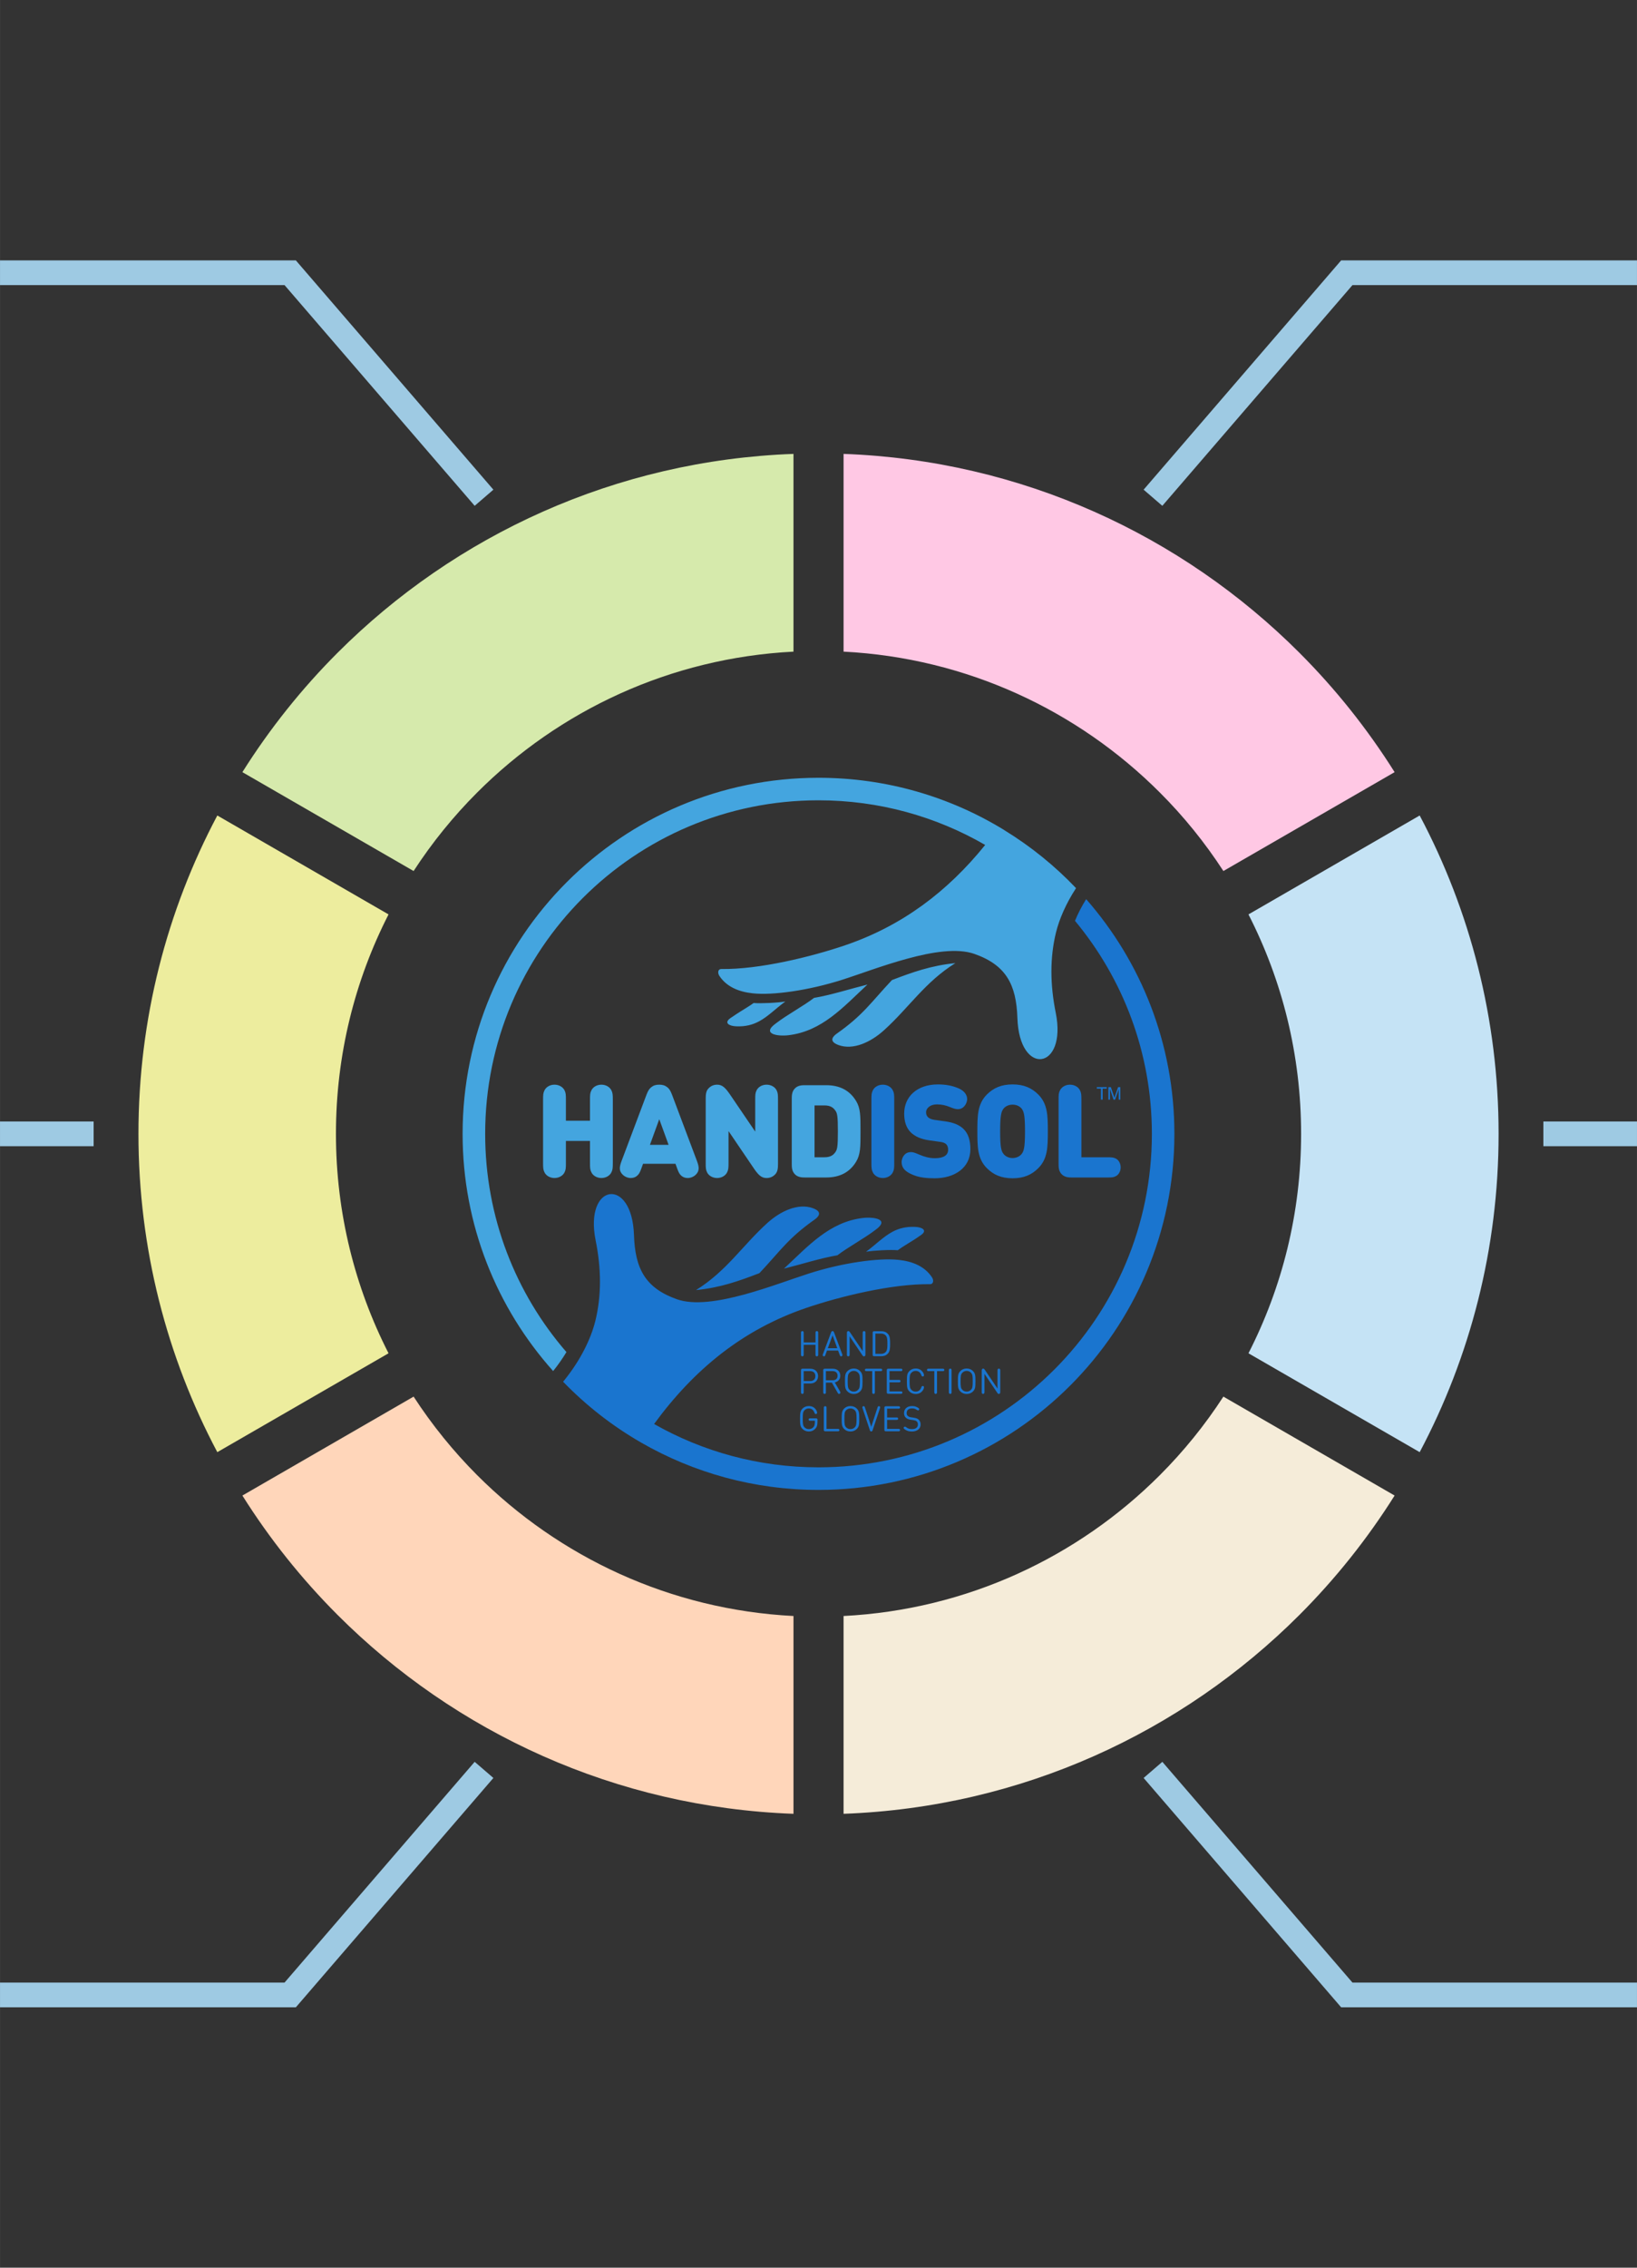
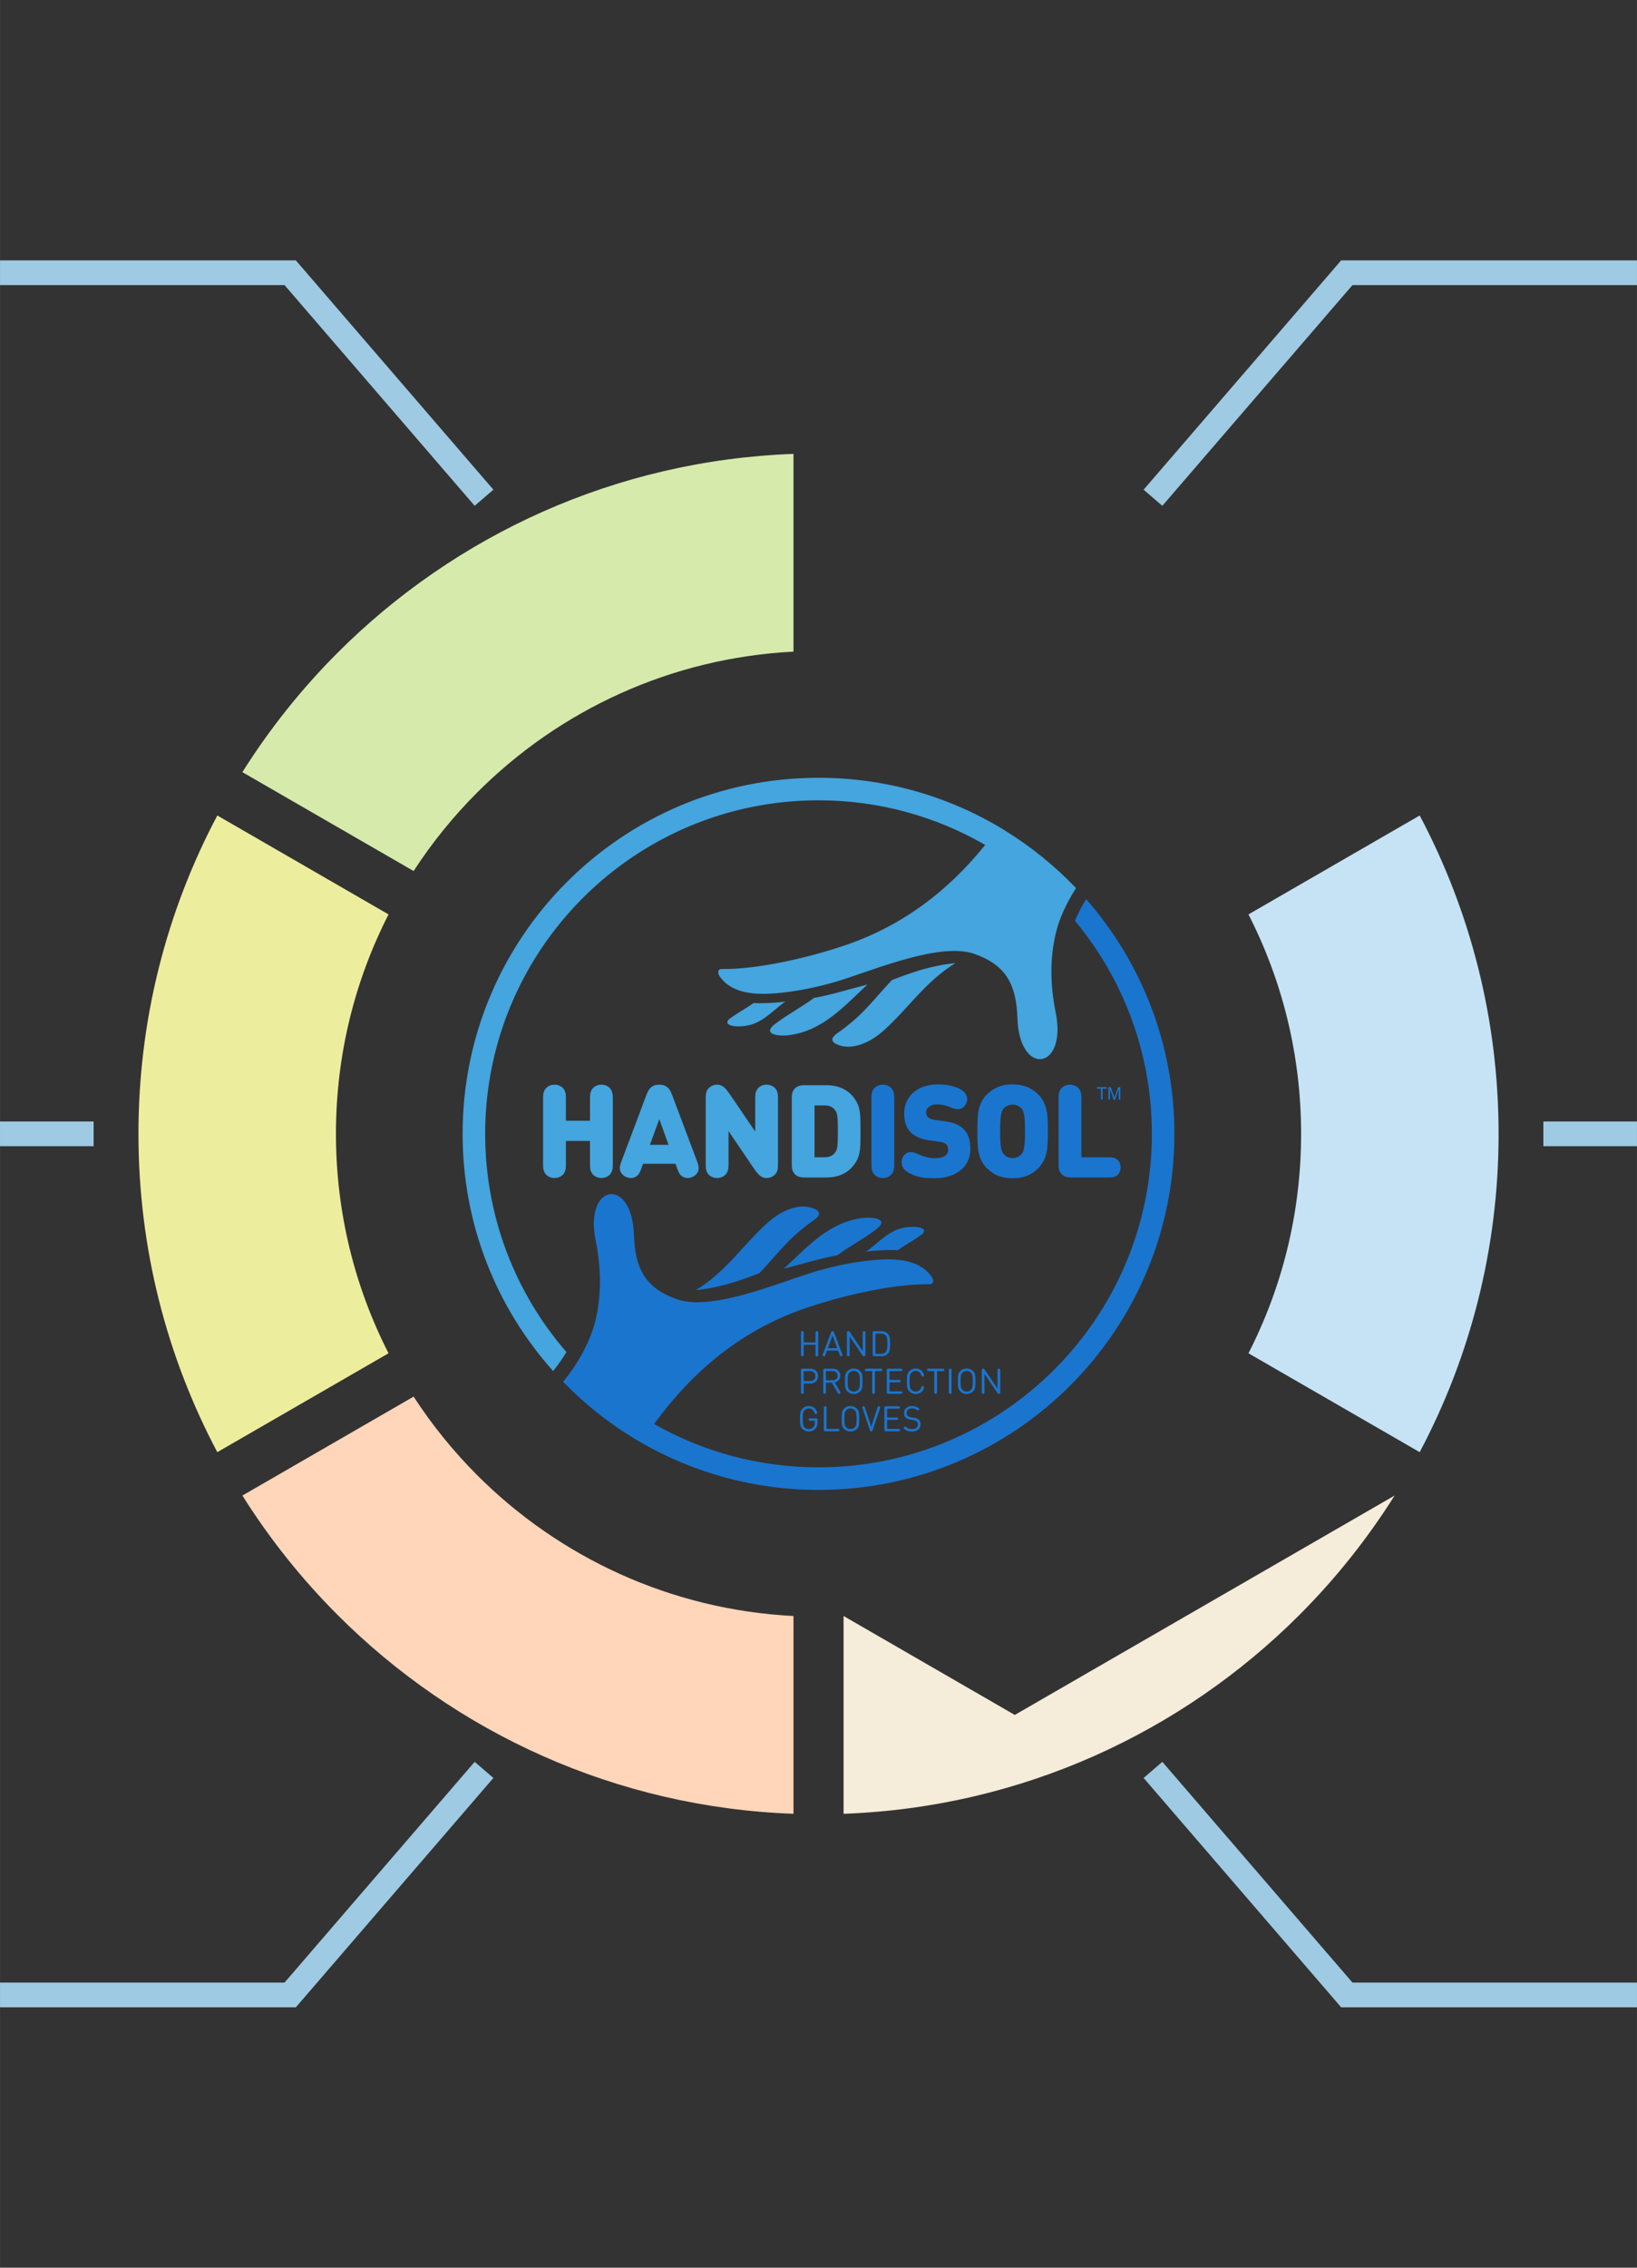
<svg xmlns="http://www.w3.org/2000/svg" xml:space="preserve" width="390px" height="540px" version="1.1" style="shape-rendering:geometricPrecision; text-rendering:geometricPrecision; image-rendering:optimizeQuality; fill-rule:evenodd; clip-rule:evenodd" viewBox="0 0 31406000 43486000">
  <rect x="0" y="0" width="31406000" height="43486000" fill="#333333" stroke="none" />
  <defs>
    <style type="text/css">
   
    .str0 {stroke:#9ECAE3;stroke-width:474000;stroke-miterlimit:4}
    .fil0 {fill:none}
    .fil9 {fill:none;fill-rule:nonzero}
    .fil2 {fill:#44A5DF}
    .fil1 {fill:#1A75CF}
    .fil7 {fill:#C5E3F5;fill-rule:nonzero}
    .fil3 {fill:#D6EAAC;fill-rule:nonzero}
    .fil4 {fill:#EDED9E;fill-rule:nonzero}
    .fil6 {fill:#F5ECD9;fill-rule:nonzero}
    .fil8 {fill:#FFC8E4;fill-rule:nonzero}
    .fil5 {fill:#FFD6BA;fill-rule:nonzero}
   
  </style>
  </defs>
  <g id="Слой_x0020_1">
    <rect class="fil0" width="31406000" height="43486000" />
    <g id="_1486657736640">
      <path class="fil1" d="M14570000 24414000c412000,-439000 550000,-669000 1061000,-1029000 62000,-44000 166000,-143000 -35000,-216000 -282000,-103000 -620000,54000 -874000,283000 -482000,437000 -783000,923000 -1369000,1287000 466000,-45000 830000,-176000 1217000,-325000zm6552000 -3327000l0 -211000 -79000 0 0 -29000 190000 0 0 29000 -79000 0 0 211000 -32000 0zm143000 0l0 -240000 47000 0 57000 170000c5000,16000 9000,28000 11000,36000 3000,-9000 7000,-22000 13000,-39000l58000 -167000 42000 0 0 240000 -30000 0 0 -200000 -70000 200000 -29000 0 -69000 -204000 0 204000 -30000 0zm-5568000 4888000l0 -415000c0,-14000 0,-18000 -4000,-24000 -4000,-7000 -12000,-11000 -21000,-11000 -10000,0 -18000,4000 -22000,11000 -4000,6000 -4000,10000 -4000,24000l0 183000 -227000 0 0 -183000c0,-14000 -1000,-18000 -5000,-24000 -4000,-7000 -11000,-11000 -21000,-11000 -9000,0 -17000,4000 -21000,11000 -4000,6000 -5000,10000 -5000,24000l0 415000c0,14000 1000,18000 5000,24000 4000,7000 12000,11000 21000,11000 10000,0 17000,-4000 21000,-11000 4000,-6000 5000,-10000 5000,-24000l0 -187000 227000 0 0 187000c0,14000 0,18000 4000,24000 4000,7000 12000,11000 22000,11000 9000,0 17000,-4000 21000,-11000 4000,-6000 4000,-10000 4000,-24000zm91000 -7000c-5000,13000 -8000,24000 2000,34000 5000,5000 11000,8000 19000,8000 5000,0 9000,-2000 13000,-4000 5000,-5000 8000,-8000 12000,-21000l32000 -86000 213000 0 32000 86000c5000,13000 7000,16000 12000,21000 4000,2000 9000,4000 14000,4000 7000,0 14000,-3000 18000,-8000 11000,-10000 8000,-21000 3000,-34000l-156000 -416000c-4000,-10000 -6000,-14000 -10000,-19000 -5000,-5000 -11000,-8000 -19000,-8000 -9000,0 -15000,3000 -19000,8000 -4000,5000 -7000,9000 -10000,19000l-156000 416000zm185000 -361000l90000 247000 -181000 0 91000 -247000zm630000 -47000c0,-14000 0,-18000 -4000,-24000 -4000,-7000 -12000,-11000 -22000,-11000 -9000,0 -17000,4000 -21000,11000 -4000,6000 -5000,10000 -5000,24000l0 349000 -246000 -364000c-9000,-13000 -17000,-20000 -29000,-20000 -8000,0 -15000,3000 -20000,8000 -5000,6000 -8000,13000 -8000,26000l0 416000c0,14000 1000,18000 5000,24000 4000,7000 12000,11000 21000,11000 10000,0 17000,-4000 21000,-11000 4000,-6000 5000,-10000 5000,-24000l0 -349000 246000 364000c9000,13000 17000,20000 30000,20000 7000,0 14000,-3000 19000,-8000 6000,-6000 8000,-13000 8000,-26000l0 -416000zm171000 447000l133000 0c55000,0 94000,-15000 127000,-50000 43000,-46000 43000,-116000 43000,-189000 0,-74000 0,-144000 -43000,-190000 -33000,-35000 -72000,-50000 -127000,-50000l-133000 0c-9000,0 -18000,0 -25000,7000 -7000,7000 -7000,16000 -7000,24000l0 417000c0,8000 0,17000 7000,24000 7000,7000 16000,7000 25000,7000zm125000 -434000c36000,0 70000,9000 94000,36000 31000,33000 32000,92000 32000,159000 0,66000 -1000,125000 -32000,158000 -24000,27000 -58000,36000 -94000,36000l-105000 0 0 -389000 105000 0zm-1532000 706000l0 416000c0,13000 1000,18000 5000,24000 4000,7000 12000,11000 21000,11000 10000,0 17000,-4000 21000,-11000 4000,-6000 5000,-11000 5000,-24000l0 -165000 127000 0c88000,0 149000,-56000 149000,-142000 0,-85000 -61000,-141000 -149000,-141000l-147000 0c-9000,0 -18000,0 -25000,8000 -7000,7000 -7000,16000 -7000,24000zm175000 14000c60000,0 101000,32000 101000,95000 0,64000 -41000,96000 -101000,96000l-123000 0 0 -191000 123000 0zm252000 -14000l0 416000c0,13000 0,18000 4000,24000 4000,7000 12000,11000 22000,11000 9000,0 17000,-4000 21000,-11000 4000,-6000 4000,-11000 4000,-24000l0 -181000 115000 0 111000 195000c6000,11000 13000,21000 26000,21000 4000,0 9000,-1000 13000,-4000 9000,-4000 13000,-11000 13000,-20000 0,-6000 -1000,-12000 -7000,-23000l-100000 -173000c62000,-14000 105000,-59000 105000,-129000 0,-83000 -59000,-134000 -143000,-134000l-153000 0c-8000,0 -17000,0 -24000,8000 -7000,7000 -7000,16000 -7000,24000zm179000 14000c56000,0 96000,30000 96000,89000 0,58000 -40000,87000 -96000,87000l-128000 0 0 -176000 128000 0zm407000 -50000c-50000,0 -90000,18000 -120000,48000 -46000,45000 -49000,86000 -49000,196000 0,111000 3000,152000 49000,197000 30000,30000 70000,47000 120000,47000 50000,0 90000,-17000 120000,-47000 45000,-45000 48000,-86000 48000,-197000 0,-110000 -3000,-151000 -48000,-196000 -30000,-30000 -70000,-48000 -120000,-48000zm0 443000c-33000,0 -61000,-12000 -83000,-35000 -30000,-30000 -34000,-65000 -34000,-164000 0,-98000 4000,-133000 34000,-163000 22000,-23000 50000,-35000 83000,-35000 33000,0 61000,12000 83000,35000 30000,30000 34000,65000 34000,163000 0,99000 -4000,134000 -34000,164000 -22000,23000 -50000,35000 -83000,35000zm244000 -439000c-13000,0 -17000,1000 -22000,4000 -6000,5000 -10000,11000 -10000,19000 0,8000 4000,15000 10000,19000 5000,3000 9000,4000 22000,4000l109000 0 0 402000c0,13000 1000,18000 5000,24000 4000,7000 12000,11000 21000,11000 9000,0 17000,-4000 21000,-11000 4000,-6000 5000,-11000 5000,-24000l0 -402000 109000 0c13000,0 17000,-1000 22000,-4000 6000,-4000 10000,-11000 10000,-19000 0,-8000 -4000,-14000 -10000,-19000 -5000,-3000 -9000,-4000 -22000,-4000l-270000 0zm420000 0c-8000,0 -17000,0 -24000,8000 -7000,7000 -7000,16000 -7000,24000l0 417000c0,8000 0,17000 7000,24000 7000,7000 16000,7000 24000,7000l237000 0c13000,0 18000,-1000 23000,-4000 6000,-4000 9000,-10000 9000,-19000 0,-8000 -3000,-14000 -9000,-18000 -5000,-4000 -10000,-4000 -23000,-4000l-216000 0 0 -174000 180000 0c12000,0 17000,-1000 22000,-4000 6000,-4000 10000,-11000 10000,-19000 0,-8000 -4000,-14000 -10000,-19000 -5000,-3000 -10000,-4000 -22000,-4000l-180000 0 0 -169000 216000 0c13000,0 18000,-1000 23000,-4000 6000,-4000 9000,-11000 9000,-19000 0,-8000 -3000,-14000 -9000,-19000 -5000,-3000 -10000,-4000 -23000,-4000l-237000 0zm355000 240000c0,111000 3000,151000 49000,197000 29000,30000 70000,47000 119000,47000 62000,0 102000,-24000 129000,-57000 20000,-24000 31000,-55000 31000,-70000 0,-8000 -2000,-14000 -7000,-19000 -5000,-5000 -11000,-7000 -17000,-7000 -7000,0 -12000,2000 -16000,6000 -6000,4000 -9000,12000 -12000,21000 -17000,51000 -55000,81000 -108000,81000 -32000,0 -60000,-12000 -82000,-35000 -31000,-31000 -34000,-67000 -34000,-164000 0,-97000 3000,-132000 34000,-163000 22000,-23000 50000,-35000 82000,-35000 53000,0 91000,30000 108000,80000 3000,10000 6000,17000 12000,22000 4000,3000 9000,5000 16000,5000 6000,0 12000,-2000 17000,-6000 5000,-5000 7000,-11000 7000,-19000 0,-16000 -11000,-46000 -31000,-70000 -27000,-33000 -67000,-58000 -129000,-58000 -49000,0 -90000,18000 -119000,48000 -46000,45000 -49000,86000 -49000,196000zm417000 -240000c-13000,0 -18000,1000 -23000,4000 -6000,5000 -9000,11000 -9000,19000 0,8000 3000,15000 9000,19000 5000,3000 10000,4000 23000,4000l109000 0 0 402000c0,13000 0,18000 5000,24000 4000,7000 11000,11000 21000,11000 9000,0 17000,-4000 21000,-11000 4000,-6000 5000,-11000 5000,-24000l0 -402000 109000 0c13000,0 17000,-1000 22000,-4000 6000,-4000 10000,-11000 10000,-19000 0,-8000 -4000,-14000 -10000,-19000 -5000,-3000 -9000,-4000 -22000,-4000l-270000 0zm440000 33000c0,-14000 0,-18000 -4000,-24000 -4000,-7000 -12000,-11000 -22000,-11000 -9000,0 -17000,4000 -21000,11000 -4000,6000 -5000,10000 -5000,24000l0 415000c0,13000 1000,18000 5000,24000 4000,7000 12000,11000 21000,11000 10000,0 18000,-4000 22000,-11000 4000,-6000 4000,-11000 4000,-24000l0 -415000zm290000 -37000c-50000,0 -91000,18000 -120000,48000 -46000,45000 -49000,86000 -49000,196000 0,111000 3000,152000 49000,197000 29000,30000 70000,47000 120000,47000 49000,0 90000,-17000 120000,-47000 45000,-45000 48000,-86000 48000,-197000 0,-110000 -3000,-151000 -48000,-196000 -30000,-30000 -71000,-48000 -120000,-48000zm0 443000c-33000,0 -61000,-12000 -83000,-35000 -30000,-30000 -34000,-65000 -34000,-164000 0,-98000 4000,-133000 34000,-163000 22000,-23000 50000,-35000 83000,-35000 32000,0 61000,12000 82000,35000 30000,30000 34000,65000 34000,163000 0,99000 -4000,134000 -34000,164000 -21000,23000 -50000,35000 -82000,35000zm644000 -406000c0,-14000 -1000,-18000 -5000,-24000 -4000,-7000 -12000,-11000 -21000,-11000 -10000,0 -17000,4000 -21000,11000 -4000,6000 -5000,10000 -5000,24000l0 349000 -246000 -364000c-9000,-13000 -17000,-20000 -30000,-20000 -7000,0 -15000,3000 -19000,8000 -6000,6000 -8000,13000 -8000,26000l0 416000c0,13000 0,18000 4000,24000 4000,7000 12000,11000 22000,11000 9000,0 17000,-4000 21000,-11000 4000,-6000 5000,-11000 5000,-24000l0 -350000 246000 364000c9000,14000 17000,21000 29000,21000 8000,0 15000,-3000 20000,-8000 5000,-6000 8000,-14000 8000,-26000l0 -416000zm-3789000 927000c0,-97000 3000,-132000 34000,-164000 21000,-22000 49000,-34000 82000,-34000 53000,0 90000,29000 107000,80000 4000,9000 7000,17000 13000,22000 3000,3000 9000,5000 15000,5000 7000,0 13000,-2000 18000,-6000 4000,-5000 6000,-11000 6000,-19000 0,-16000 -10000,-46000 -30000,-70000 -28000,-33000 -67000,-58000 -129000,-58000 -49000,0 -90000,18000 -119000,47000 -46000,46000 -49000,87000 -49000,197000 0,110000 3000,152000 49000,197000 29000,29000 70000,47000 119000,47000 50000,0 89000,-17000 119000,-47000 40000,-40000 48000,-78000 48000,-165000l0 -9000c0,-8000 0,-17000 -7000,-24000 -7000,-7000 -16000,-7000 -25000,-7000l-107000 0c-13000,0 -17000,1000 -22000,4000 -6000,4000 -10000,10000 -10000,18000 0,8000 4000,15000 10000,19000 5000,3000 9000,4000 22000,4000l89000 0c0,69000 -6000,100000 -33000,128000 -23000,22000 -51000,33000 -84000,33000 -32000,0 -60000,-11000 -82000,-34000 -30000,-31000 -34000,-65000 -34000,-164000zm436000 240000l235000 0c13000,0 17000,-1000 22000,-4000 7000,-4000 10000,-11000 10000,-19000 0,-8000 -3000,-15000 -10000,-19000 -5000,-3000 -9000,-4000 -22000,-4000l-215000 0 0 -401000c0,-14000 0,-18000 -4000,-25000 -5000,-6000 -12000,-10000 -22000,-10000 -9000,0 -17000,4000 -21000,10000 -4000,7000 -5000,11000 -5000,25000l0 416000c0,8000 0,17000 7000,24000 8000,7000 17000,7000 25000,7000zm479000 -484000c-50000,0 -90000,18000 -120000,47000 -45000,46000 -48000,87000 -48000,197000 0,110000 3000,152000 48000,197000 30000,29000 70000,47000 120000,47000 50000,0 91000,-18000 120000,-47000 46000,-45000 49000,-87000 49000,-197000 0,-110000 -3000,-151000 -49000,-197000 -29000,-29000 -70000,-47000 -120000,-47000zm0 442000c-32000,0 -61000,-11000 -83000,-34000 -30000,-31000 -33000,-65000 -33000,-164000 0,-98000 3000,-133000 33000,-164000 22000,-22000 51000,-34000 83000,-34000 33000,0 61000,12000 83000,34000 30000,31000 34000,66000 34000,164000 0,99000 -4000,133000 -34000,164000 -22000,23000 -50000,34000 -83000,34000zm566000 -400000c4000,-11000 4000,-16000 3000,-23000 -2000,-10000 -13000,-17000 -24000,-17000 -5000,0 -11000,1000 -14000,5000 -5000,4000 -8000,8000 -11000,20000l-121000 369000 -121000 -369000c-3000,-12000 -6000,-16000 -11000,-20000 -4000,-4000 -9000,-5000 -14000,-5000 -11000,0 -22000,7000 -24000,17000 -2000,7000 -1000,12000 3000,23000l139000 417000c3000,9000 6000,17000 10000,21000 6000,5000 11000,7000 18000,7000 7000,0 12000,-2000 17000,-7000 4000,-4000 8000,-12000 11000,-21000l139000 -417000zm117000 -38000c-8000,0 -17000,0 -25000,7000 -7000,7000 -7000,17000 -7000,25000l0 417000c0,8000 0,17000 7000,24000 8000,7000 17000,7000 25000,7000l237000 0c13000,0 17000,-1000 22000,-4000 6000,-4000 10000,-11000 10000,-19000 0,-8000 -4000,-15000 -10000,-19000 -5000,-3000 -9000,-4000 -22000,-4000l-217000 0 0 -173000 180000 0c13000,0 17000,-1000 22000,-4000 7000,-4000 10000,-11000 10000,-19000 0,-8000 -3000,-15000 -10000,-19000 -5000,-3000 -9000,-4000 -22000,-4000l-180000 0 0 -169000 217000 0c13000,0 17000,-1000 22000,-4000 6000,-4000 10000,-11000 10000,-19000 0,-8000 -4000,-15000 -10000,-19000 -5000,-3000 -9000,-4000 -22000,-4000l-237000 0zm526000 266000c34000,6000 47000,10000 62000,24000 16000,13000 23000,35000 23000,60000 0,56000 -43000,88000 -113000,88000 -47000,0 -77000,-9000 -113000,-37000 -9000,-7000 -18000,-10000 -24000,-10000 -6000,0 -11000,2000 -16000,6000 -5000,5000 -7000,11000 -7000,17000 0,13000 9000,21000 22000,30000 43000,29000 77000,40000 136000,40000 100000,0 167000,-52000 167000,-136000 0,-39000 -15000,-73000 -41000,-95000 -20000,-17000 -43000,-26000 -88000,-33000l-52000 -8000c-32000,-5000 -48000,-12000 -65000,-27000 -15000,-12000 -22000,-32000 -22000,-56000 0,-53000 37000,-88000 102000,-88000 39000,0 61000,7000 94000,28000 8000,6000 16000,10000 23000,10000 7000,0 12000,-2000 16000,-7000 4000,-5000 6000,-10000 6000,-15000 0,-11000 -9000,-20000 -20000,-27000 -41000,-25000 -68000,-34000 -117000,-34000 -95000,0 -154000,54000 -154000,136000 0,37000 12000,67000 37000,89000 25000,22000 50000,31000 87000,37000l57000 8000zm3716000 -4653000c87000,0 121000,-2000 164000,-24000 55000,-26000 95000,-93000 95000,-170000 0,-77000 -40000,-144000 -95000,-170000 -43000,-21000 -77000,-24000 -166000,-24000l-492000 0 0 -1098000c0,-100000 -2000,-135000 -28000,-187000 -31000,-62000 -104000,-107000 -191000,-107000 -87000,0 -160000,45000 -191000,107000 -27000,52000 -28000,87000 -28000,187000l0 1219000c0,65000 0,145000 61000,206000 61000,61000 142000,61000 206000,61000l665000 0zm-1321000 -179000c180000,-180000 183000,-407000 183000,-706000 0,-298000 -3000,-525000 -183000,-706000 -127000,-126000 -277000,-194000 -493000,-194000 -217000,0 -367000,68000 -494000,194000 -180000,181000 -182000,408000 -182000,706000 0,299000 2000,526000 182000,706000 127000,127000 277000,194000 494000,194000 216000,0 366000,-67000 493000,-194000zm-319000 -273000c-33000,42000 -95000,79000 -174000,79000 -80000,0 -142000,-37000 -174000,-79000 -40000,-52000 -65000,-110000 -65000,-433000 0,-323000 25000,-383000 65000,-435000 32000,-42000 94000,-77000 174000,-77000 79000,0 141000,35000 174000,77000 39000,52000 64000,112000 64000,435000 0,323000 -25000,381000 -64000,433000zm-1563000 -231000c58000,7000 95000,24000 117000,47000 25000,27000 35000,62000 35000,104000 0,102000 -82000,162000 -254000,162000 -108000,0 -203000,-28000 -290000,-65000 -86000,-36000 -123000,-52000 -169000,-52000 -45000,0 -85000,12000 -120000,47000 -37000,37000 -59000,95000 -59000,142000 0,129000 87000,196000 231000,253000 119000,48000 255000,60000 405000,60000 373000,0 683000,-196000 683000,-557000 0,-164000 -37000,-296000 -131000,-388000 -75000,-74000 -189000,-124000 -348000,-146000l-214000 -30000c-62000,-9000 -99000,-30000 -122000,-52000 -27000,-28000 -35000,-60000 -35000,-95000 0,-64000 63000,-149000 214000,-149000 80000,0 165000,18000 241000,50000 48000,20000 105000,42000 154000,42000 55000,0 99000,-25000 127000,-59000 34000,-40000 52000,-92000 52000,-135000 0,-94000 -72000,-170000 -181000,-213000 -108000,-43000 -226000,-68000 -380000,-68000 -403000,0 -647000,237000 -647000,560000 0,151000 40000,271000 122000,355000 80000,82000 199000,134000 356000,157000l213000 30000zm-1320000 400000c0,99000 2000,134000 28000,186000 31000,62000 104000,107000 191000,107000 87000,0 160000,-45000 191000,-107000 27000,-52000 28000,-87000 28000,-186000l0 -1203000c0,-100000 -1000,-135000 -28000,-187000 -31000,-62000 -104000,-107000 -191000,-107000 -87000,0 -160000,45000 -191000,107000 -26000,52000 -28000,87000 -28000,187000l0 1203000zm-4169000 5010000c766000,-1049000 1704000,-1811000 2913000,-2224000 656000,-224000 1656000,-467000 2381000,-457000 64000,1000 77000,-72000 37000,-132000 -139000,-210000 -370000,-305000 -637000,-334000 -385000,-42000 -1077000,55000 -1717000,259000 -325000,104000 -788000,280000 -1251000,406000 -480000,130000 -960000,206000 -1288000,90000 -606000,-214000 -803000,-587000 -824000,-1230000 -37000,-1131000 -956000,-996000 -736000,99000 109000,540000 115000,1057000 -5000,1545000 -85000,344000 -284000,754000 -598000,1142000 -7000,8000 -14000,17000 -21000,25000 442000,457000 947000,851000 1502000,1170000l0 0c1001000,575000 2161000,905000 3398000,905000 3771000,0 6828000,-3057000 6828000,-6828000 0,-1724000 -639000,-3299000 -1693000,-4501000l0 1000c-82000,132000 -156000,272000 -214000,415000 921000,1108000 1475000,2531000 1475000,4085000 0,3532000 -2864000,6395000 -6396000,6395000 -1147000,0 -2223000,-302000 -3154000,-831000zm4674000 -3332000c90000,-67000 227000,-145000 327000,-210000l115000 -78000c138000,-94000 27000,-154000 -107000,-160000 -181000,-8000 -318000,31000 -438000,95000 -174000,94000 -314000,241000 -505000,382000 150000,-26000 478000,-42000 608000,-29000zm-2183000 353000c341000,-85000 694000,-200000 1025000,-256000 194000,-149000 523000,-328000 725000,-483000 299000,-212000 -32000,-256000 -233000,-233000 -645000,76000 -1049000,536000 -1517000,972000z" />
      <path class="fil2" d="M17112000 18794000c-412000,439000 -550000,669000 -1061000,1029000 -62000,44000 -166000,143000 35000,217000 282000,103000 620000,-54000 874000,-284000 482000,-436000 783000,-922000 1369000,-1287000 -466000,46000 -830000,177000 -1217000,325000zm-1264000 3786000c266000,0 453000,-102000 574000,-298000 87000,-142000 87000,-281000 87000,-587000 0,-305000 0,-445000 -87000,-586000 -121000,-197000 -308000,-299000 -574000,-299000l-391000 0c-65000,0 -146000,0 -206000,61000 -61000,61000 -61000,142000 -61000,207000l0 1235000c0,65000 0,145000 61000,206000 60000,61000 141000,61000 206000,61000l391000 0zm-221000 -388000l0 -994000 192000 0c109000,0 168000,40000 208000,100000 35000,49000 48000,99000 48000,397000 0,301000 -13000,348000 -48000,398000 -40000,60000 -99000,99000 -208000,99000l-192000 0zm-701000 130000l0 -1228000c0,-100000 -1000,-135000 -27000,-187000 -31000,-62000 -105000,-107000 -192000,-107000 -87000,0 -160000,45000 -191000,107000 -26000,52000 -27000,87000 -27000,187000l0 606000 -471000 -693000c-97000,-144000 -158000,-207000 -258000,-207000 -67000,0 -119000,23000 -164000,68000 -50000,49000 -57000,116000 -57000,201000l0 1228000c0,99000 1000,134000 27000,186000 31000,62000 105000,107000 192000,107000 87000,0 160000,-45000 191000,-107000 26000,-52000 28000,-87000 28000,-186000l0 -607000 471000 694000c96000,144000 157000,206000 257000,206000 67000,0 119000,-22000 164000,-67000 50000,-50000 57000,-117000 57000,-201000zm-2995000 -75000c-41000,109000 -69000,195000 15000,278000 38000,39000 97000,65000 156000,65000 49000,0 92000,-16000 123000,-45000 38000,-33000 54000,-67000 86000,-156000l26000 -72000 622000 0 26000 72000c32000,89000 48000,123000 85000,156000 31000,29000 75000,45000 123000,45000 60000,0 118000,-26000 157000,-65000 83000,-83000 56000,-169000 15000,-278000l-472000 -1254000c-31000,-81000 -55000,-116000 -91000,-144000 -44000,-35000 -90000,-49000 -154000,-49000 -65000,0 -111000,14000 -154000,49000 -36000,28000 -60000,63000 -91000,144000l-472000 1254000zm896000 -293000l-358000 0 179000 -492000 179000 492000zm-1070000 343000l0 -1203000c0,-100000 -2000,-135000 -28000,-187000 -31000,-62000 -104000,-107000 -191000,-107000 -87000,0 -160000,45000 -191000,107000 -27000,52000 -28000,87000 -28000,187000l0 397000 -462000 0 0 -397000c0,-100000 -1000,-135000 -27000,-187000 -31000,-62000 -105000,-107000 -192000,-107000 -87000,0 -160000,45000 -191000,107000 -26000,52000 -28000,87000 -28000,187000l0 1203000c0,99000 2000,134000 28000,186000 31000,62000 104000,107000 191000,107000 87000,0 161000,-45000 192000,-107000 26000,-52000 27000,-87000 27000,-186000l0 -418000 462000 0 0 418000c0,99000 1000,134000 28000,186000 31000,62000 104000,107000 191000,107000 87000,0 160000,-45000 191000,-107000 26000,-52000 28000,-87000 28000,-186000zm3946000 -7382000c1307000,0 2528000,367000 3566000,1004000l0 1000c506000,310000 968000,684000 1375000,1111000 -192000,295000 -320000,590000 -384000,848000 -120000,488000 -114000,1005000 -5000,1545000 220000,1095000 -699000,1231000 -736000,99000 -21000,-642000 -217000,-1016000 -824000,-1230000 -328000,-116000 -808000,-40000 -1288000,91000 -463000,125000 -926000,302000 -1251000,405000 -640000,204000 -1332000,302000 -1717000,259000 -267000,-29000 -498000,-124000 -637000,-333000 -40000,-61000 -27000,-134000 37000,-133000 725000,11000 1725000,-233000 2381000,-457000 1089000,-372000 1959000,-1028000 2681000,-1922000 -940000,-544000 -2033000,-856000 -3198000,-856000 -3532000,0 -6395000,2864000 -6395000,6396000 0,1600000 587000,3064000 1559000,4185000 -78000,130000 -165000,252000 -255000,364000 -1080000,-1208000 -1737000,-2802000 -1737000,-4549000 0,-3771000 3057000,-6828000 6828000,-6828000zm-1244000 4319000c-90000,66000 -227000,144000 -327000,210000l-115000 77000c-138000,95000 -27000,155000 107000,160000 181000,8000 318000,-31000 438000,-95000 174000,-93000 314000,-241000 505000,-381000 -150000,26000 -478000,41000 -608000,29000zm2183000 -354000c-341000,85000 -694000,200000 -1025000,256000 -194000,150000 -523000,328000 -725000,484000 -298000,211000 32000,256000 233000,232000 645000,-76000 1049000,-536000 1517000,-972000z" />
    </g>
    <path class="fil3" d="M4650000 14807000c523000,-831000 1136000,-1599000 1827000,-2290000 2256000,-2256000 5334000,-3689000 8746000,-3813000l0 3792000c-2366000,121000 -4497000,1130000 -6067000,2700000 -457000,457000 -867000,962000 -1221000,1507000l-3285000 -1896000z" />
    <path class="fil4" d="M4169000 27847000c-966000,-1821000 -1513000,-3899000 -1513000,-6104000 0,-2206000 547000,-4283000 1513000,-6105000l3285000 1897000c-645000,1262000 -1009000,2692000 -1009000,4208000 0,1515000 364000,2945000 1009000,4208000l-3285000 1896000z" />
    <path class="fil5" d="M15223000 34782000c-3412000,-124000 -6490000,-1557000 -8746000,-3813000 -691000,-691000 -1304000,-1459000 -1827000,-2290000l3285000 -1897000c354000,545000 764000,1050000 1221000,1508000 1570000,1569000 3701000,2578000 6067000,2699000l0 3793000z" />
-     <path class="fil6" d="M26756000 28679000c-523000,831000 -1136000,1599000 -1827000,2290000 -2256000,2255000 -5334000,3689000 -8745000,3813000l0 -3793000c2365000,-121000 4496000,-1129000 6066000,-2699000 458000,-458000 867000,-963000 1221000,-1508000l3285000 1897000z" />
+     <path class="fil6" d="M26756000 28679000c-523000,831000 -1136000,1599000 -1827000,2290000 -2256000,2255000 -5334000,3689000 -8745000,3813000l0 -3793000l3285000 1897000z" />
    <path class="fil7" d="M27237000 15638000c966000,1822000 1514000,3899000 1514000,6105000 0,2205000 -548000,4283000 -1514000,6104000l-3285000 -1896000c646000,-1263000 1010000,-2693000 1010000,-4208000 0,-1516000 -364000,-2946000 -1010000,-4208000l3285000 -1897000z" />
-     <path class="fil8" d="M16184000 8704000c3411000,124000 6489000,1557000 8745000,3813000 691000,691000 1304000,1459000 1827000,2290000l-3285000 1896000c-354000,-545000 -763000,-1050000 -1221000,-1507000 -1570000,-1570000 -3701000,-2579000 -6066000,-2700000l0 -3792000z" />
    <g id="_1486657745184">
      <g>
        <polyline class="fil9 str0" points="9286000,9545000 5567000,5230000 0,5230000 " />
        <line class="fil9 str0" x1="1796000" y1="21743000" x2="0" y2="21743000" />
        <polyline class="fil9 str0" points="9286000,33940000 5567000,38256000 0,38256000 " />
      </g>
      <g>
        <polyline class="fil9 str0" points="22120000,9545000 25839000,5230000 31406000,5230000 " />
        <line class="fil9 str0" x1="29610000" y1="21743000" x2="31406000" y2="21743000" />
        <polyline class="fil9 str0" points="22120000,33940000 25839000,38256000 31406000,38256000 " />
      </g>
    </g>
  </g>
</svg>